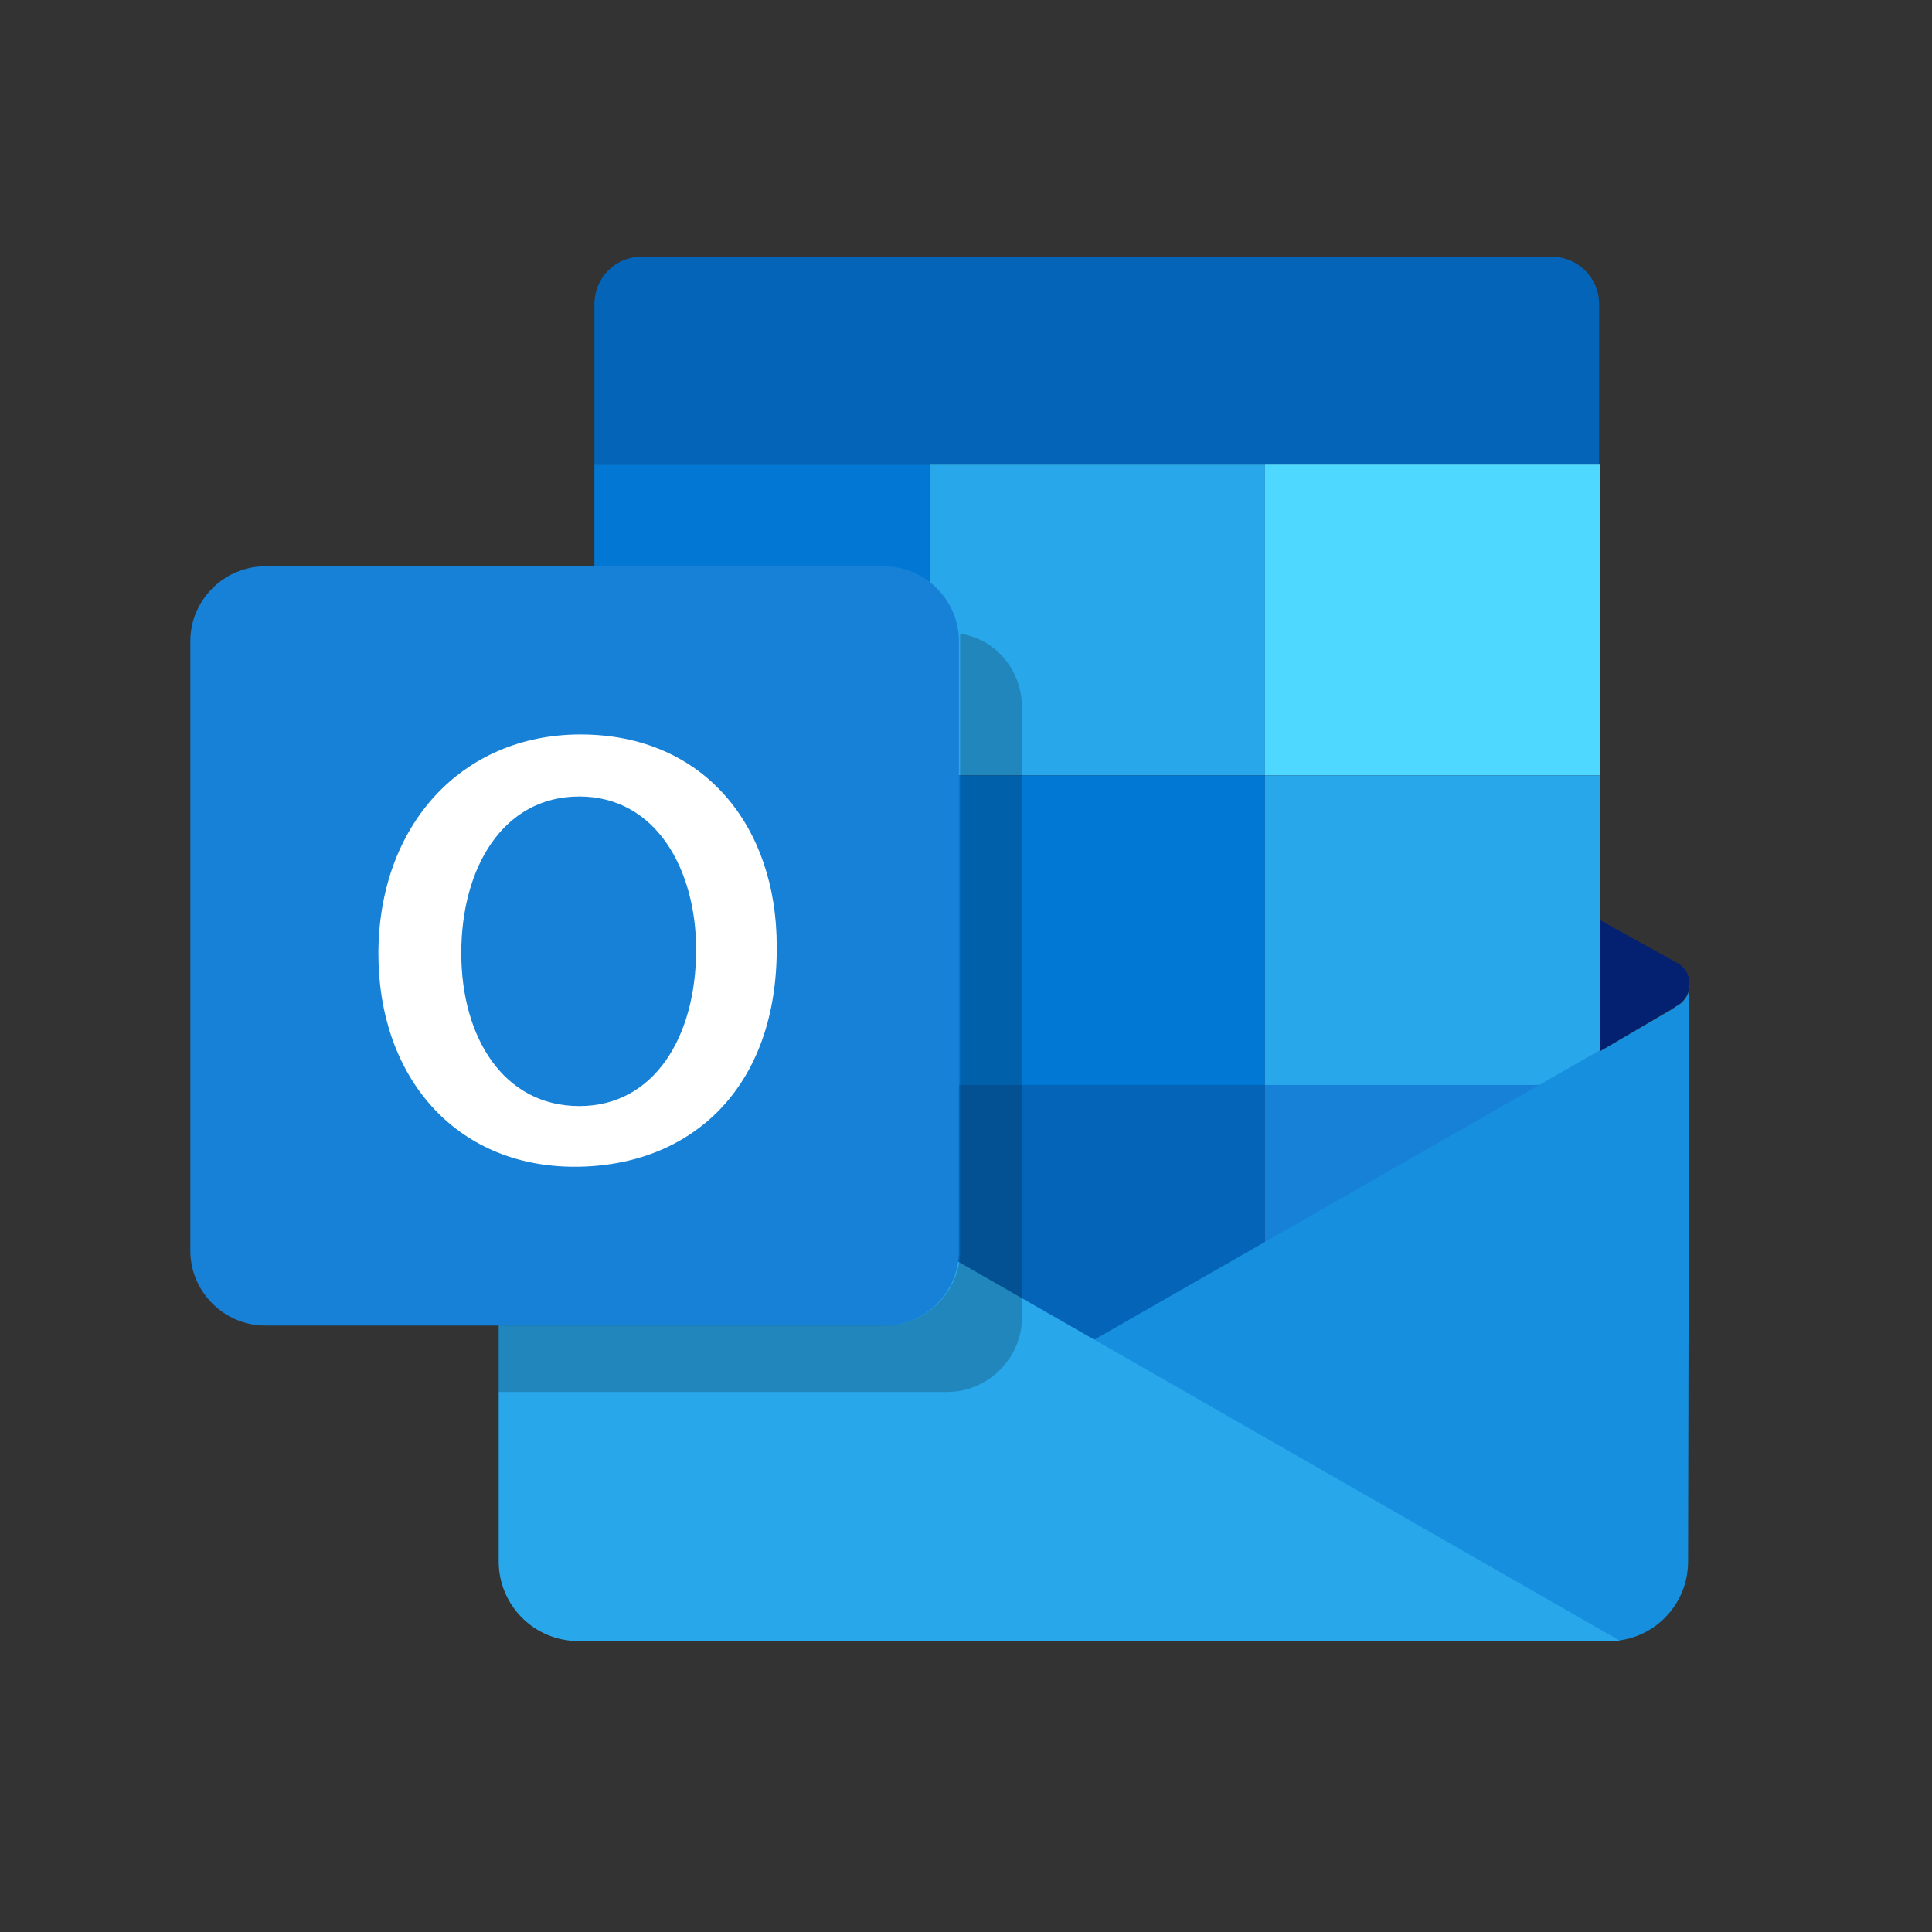
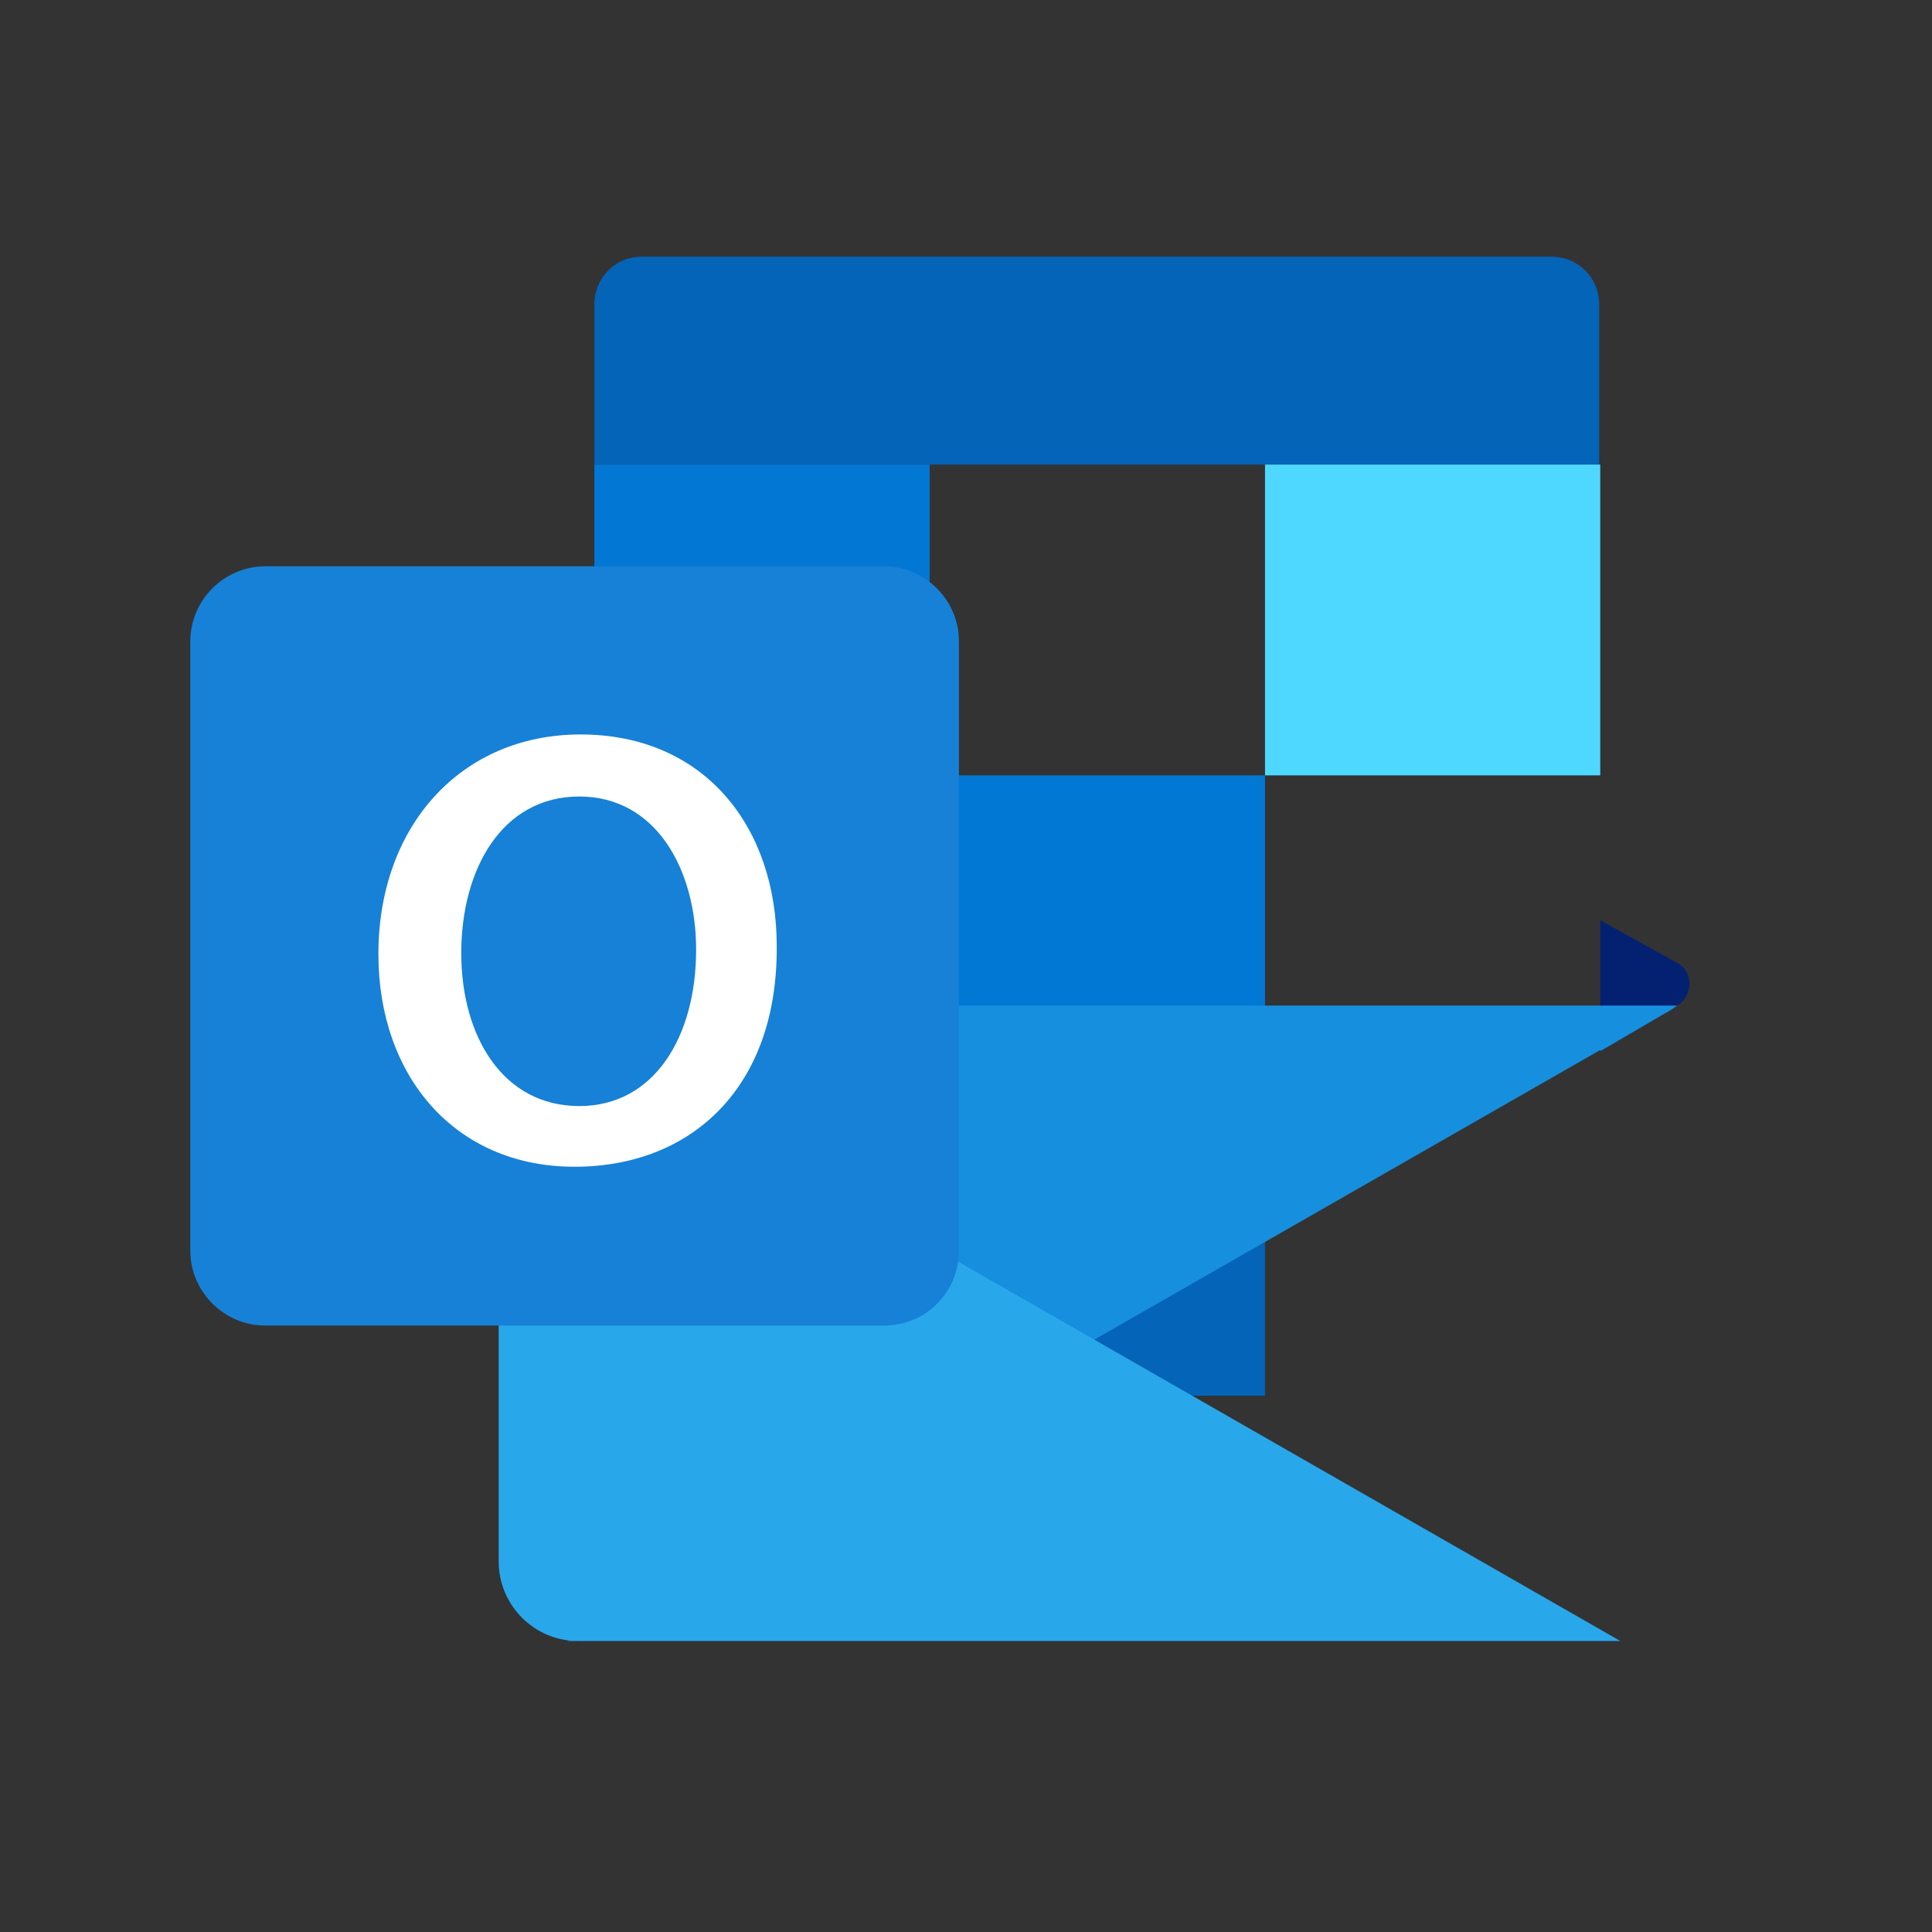
<svg xmlns="http://www.w3.org/2000/svg" width="128" height="128" enable-background="new 0 0 128 128" version="1.1" xml:space="preserve">
  <rect width="100%" height="100%" fill="#333333" stroke="none" />
  <style type="text/css">.st0{fill:#21A365;}
	.st1{fill:#107C41;}
	.st2{fill:#185B37;}
	.st3{fill:#33C481;}
	.st4{fill:#17864C;}
	.st5{fill:#FFFFFF;}
	.st6{fill:#036C70;}
	.st7{fill:#1A9BA1;}
	.st8{fill:#37C6D0;}
	.st9{fill:#04878B;}
	.st10{fill:#4F59CA;}
	.st11{fill:#7B82EA;}
	.st12{fill:#4C53BB;}
	.st13{fill:#0F78D5;}
	.st14{fill:#29A7EB;}
	.st15{fill:#0358A8;}
	.st16{fill:#0F79D6;}
	.st17{fill:#038387;}
	.st18{fill:#048A8E;}
	.st19{fill:#C8421D;}
	.st20{fill:#FF8F6A;}
	.st21{fill:#ED6B47;}
	.st22{fill:#891323;}
	.st23{fill:#AF2131;}
	.st24{fill:#C94E60;}
	.st25{fill:#E08195;}
	.st26{fill:#B42839;}
	.st27{fill:#0464B8;}
	.st28{fill:#0377D4;}
	.st29{fill:#4FD8FF;}
	.st30{fill:#1681D7;}
	.st31{fill:#0178D4;}
	.st32{fill:#042071;}
	.st33{fill:#168FDE;}
	.st34{fill:#CA64EA;}
	.st35{fill:#7E1FAF;}
	.st36{fill:#AE4BD5;}
	.st37{fill:#9332BF;}
	.st38{fill:#7719AA;}
	.st39{fill:#0078D4;}
	.st40{fill:#1490DF;}
	.st41{fill:#0364B8;}
	.st42{fill:#28A8EA;}
	.st43{fill:#41A5ED;}
	.st44{fill:#2C7BD5;}
	.st45{fill:#195ABE;}
	.st46{fill:#103E91;}
	.st47{fill:#2166C3;}
	.st48{opacity:0.2;}</style>
  <g class="layer">
    <title>Layer 1</title>
    <g id="svg_19">
      <g id="svg_1">
        <path class="st27" d="m105.95,30.78l-66.57,0l0,-10.6c0,-1.78 1.39,-3.17 3.1,-3.17l60.3,0c1.78,0 3.17,1.39 3.17,3.17l0,10.6z" id="svg_2" />
        <rect class="st28" height="20.59" id="svg_3" width="22.21" x="39.38" y="30.78" />
-         <rect class="st14" height="20.59" id="svg_4" width="22.21" x="61.6" y="30.78" />
        <rect class="st29" height="20.59" id="svg_5" width="22.21" x="83.81" y="30.78" />
        <rect class="st30" height="20.59" id="svg_6" width="22.21" x="39.38" y="51.37" />
        <rect class="st31" height="20.59" id="svg_7" width="22.21" x="61.6" y="51.37" />
-         <rect class="st14" height="20.59" id="svg_8" width="22.21" x="83.81" y="51.37" />
        <rect class="st27" height="20.59" id="svg_9" width="22.21" x="61.6" y="71.88" />
-         <rect class="st30" height="20.59" id="svg_10" width="22.21" x="83.81" y="71.88" />
      </g>
      <path class="st32" d="m111.13,66.62l-5.11,3.02l0,-8.67l5.03,2.79c1.16,0.54 1.16,2.17 0.08,2.86z" id="svg_11" />
-       <path class="st33" d="m111.13,66.62l-0.46,0.31l0,0l-0.54,0.31l-4.1,2.4l0,-0.08l-68.42,39.17l68.97,0c2.94,0 5.26,-2.4 5.26,-5.26l0.08,-38.24c0.08,0.46 -0.23,1.08 -0.77,1.39z" id="svg_12" />
+       <path class="st33" d="m111.13,66.62l-0.46,0.31l0,0l-0.54,0.31l-4.1,2.4l0,-0.08l-68.42,39.17c2.94,0 5.26,-2.4 5.26,-5.26l0.08,-38.24c0.08,0.46 -0.23,1.08 -0.77,1.39z" id="svg_12" />
      <g id="svg_13">
        <path class="st14" d="m107.34,108.72l-69.04,0c-2.94,0 -5.26,-2.4 -5.26,-5.26l0,-37.31l74.31,42.57z" id="svg_14" />
      </g>
      <path class="st30" d="m58.58,87.82l-41.02,0c-2.71,0 -4.95,-2.24 -4.95,-4.95l0,-40.4c0,-2.71 2.24,-4.95 4.95,-4.95l41.02,0c2.71,0 4.95,2.24 4.95,4.95l0,40.4c0,2.71 -2.17,4.95 -4.95,4.95z" id="svg_15" />
      <g id="svg_16">
        <path class="st5" d="m38.07,77.3c-7.97,0 -13,-6.04 -13,-14.09c0,-8.51 5.5,-14.55 13.39,-14.55c8.2,0 13,6.11 13,14.01c0.08,9.37 -5.65,14.63 -13.39,14.63l0,0zm0.31,-4.02c4.95,0 7.74,-4.57 7.74,-10.37c0,-5.26 -2.63,-10.14 -7.74,-10.14s-7.82,4.8 -7.82,10.37s2.79,10.14 7.82,10.14l0,0z" id="svg_17" />
      </g>
-       <path class="st48" d="m63.61,42c0,0.15 0,0.31 0,0.46l0,40.4c0,2.71 -2.24,4.95 -4.95,4.95l-25.62,0l0,4.41l29.72,0c2.71,0 4.95,-2.24 4.95,-4.95l0,-40.4c0,-2.48 -1.78,-4.57 -4.1,-4.88z" id="svg_18" />
    </g>
  </g>
</svg>